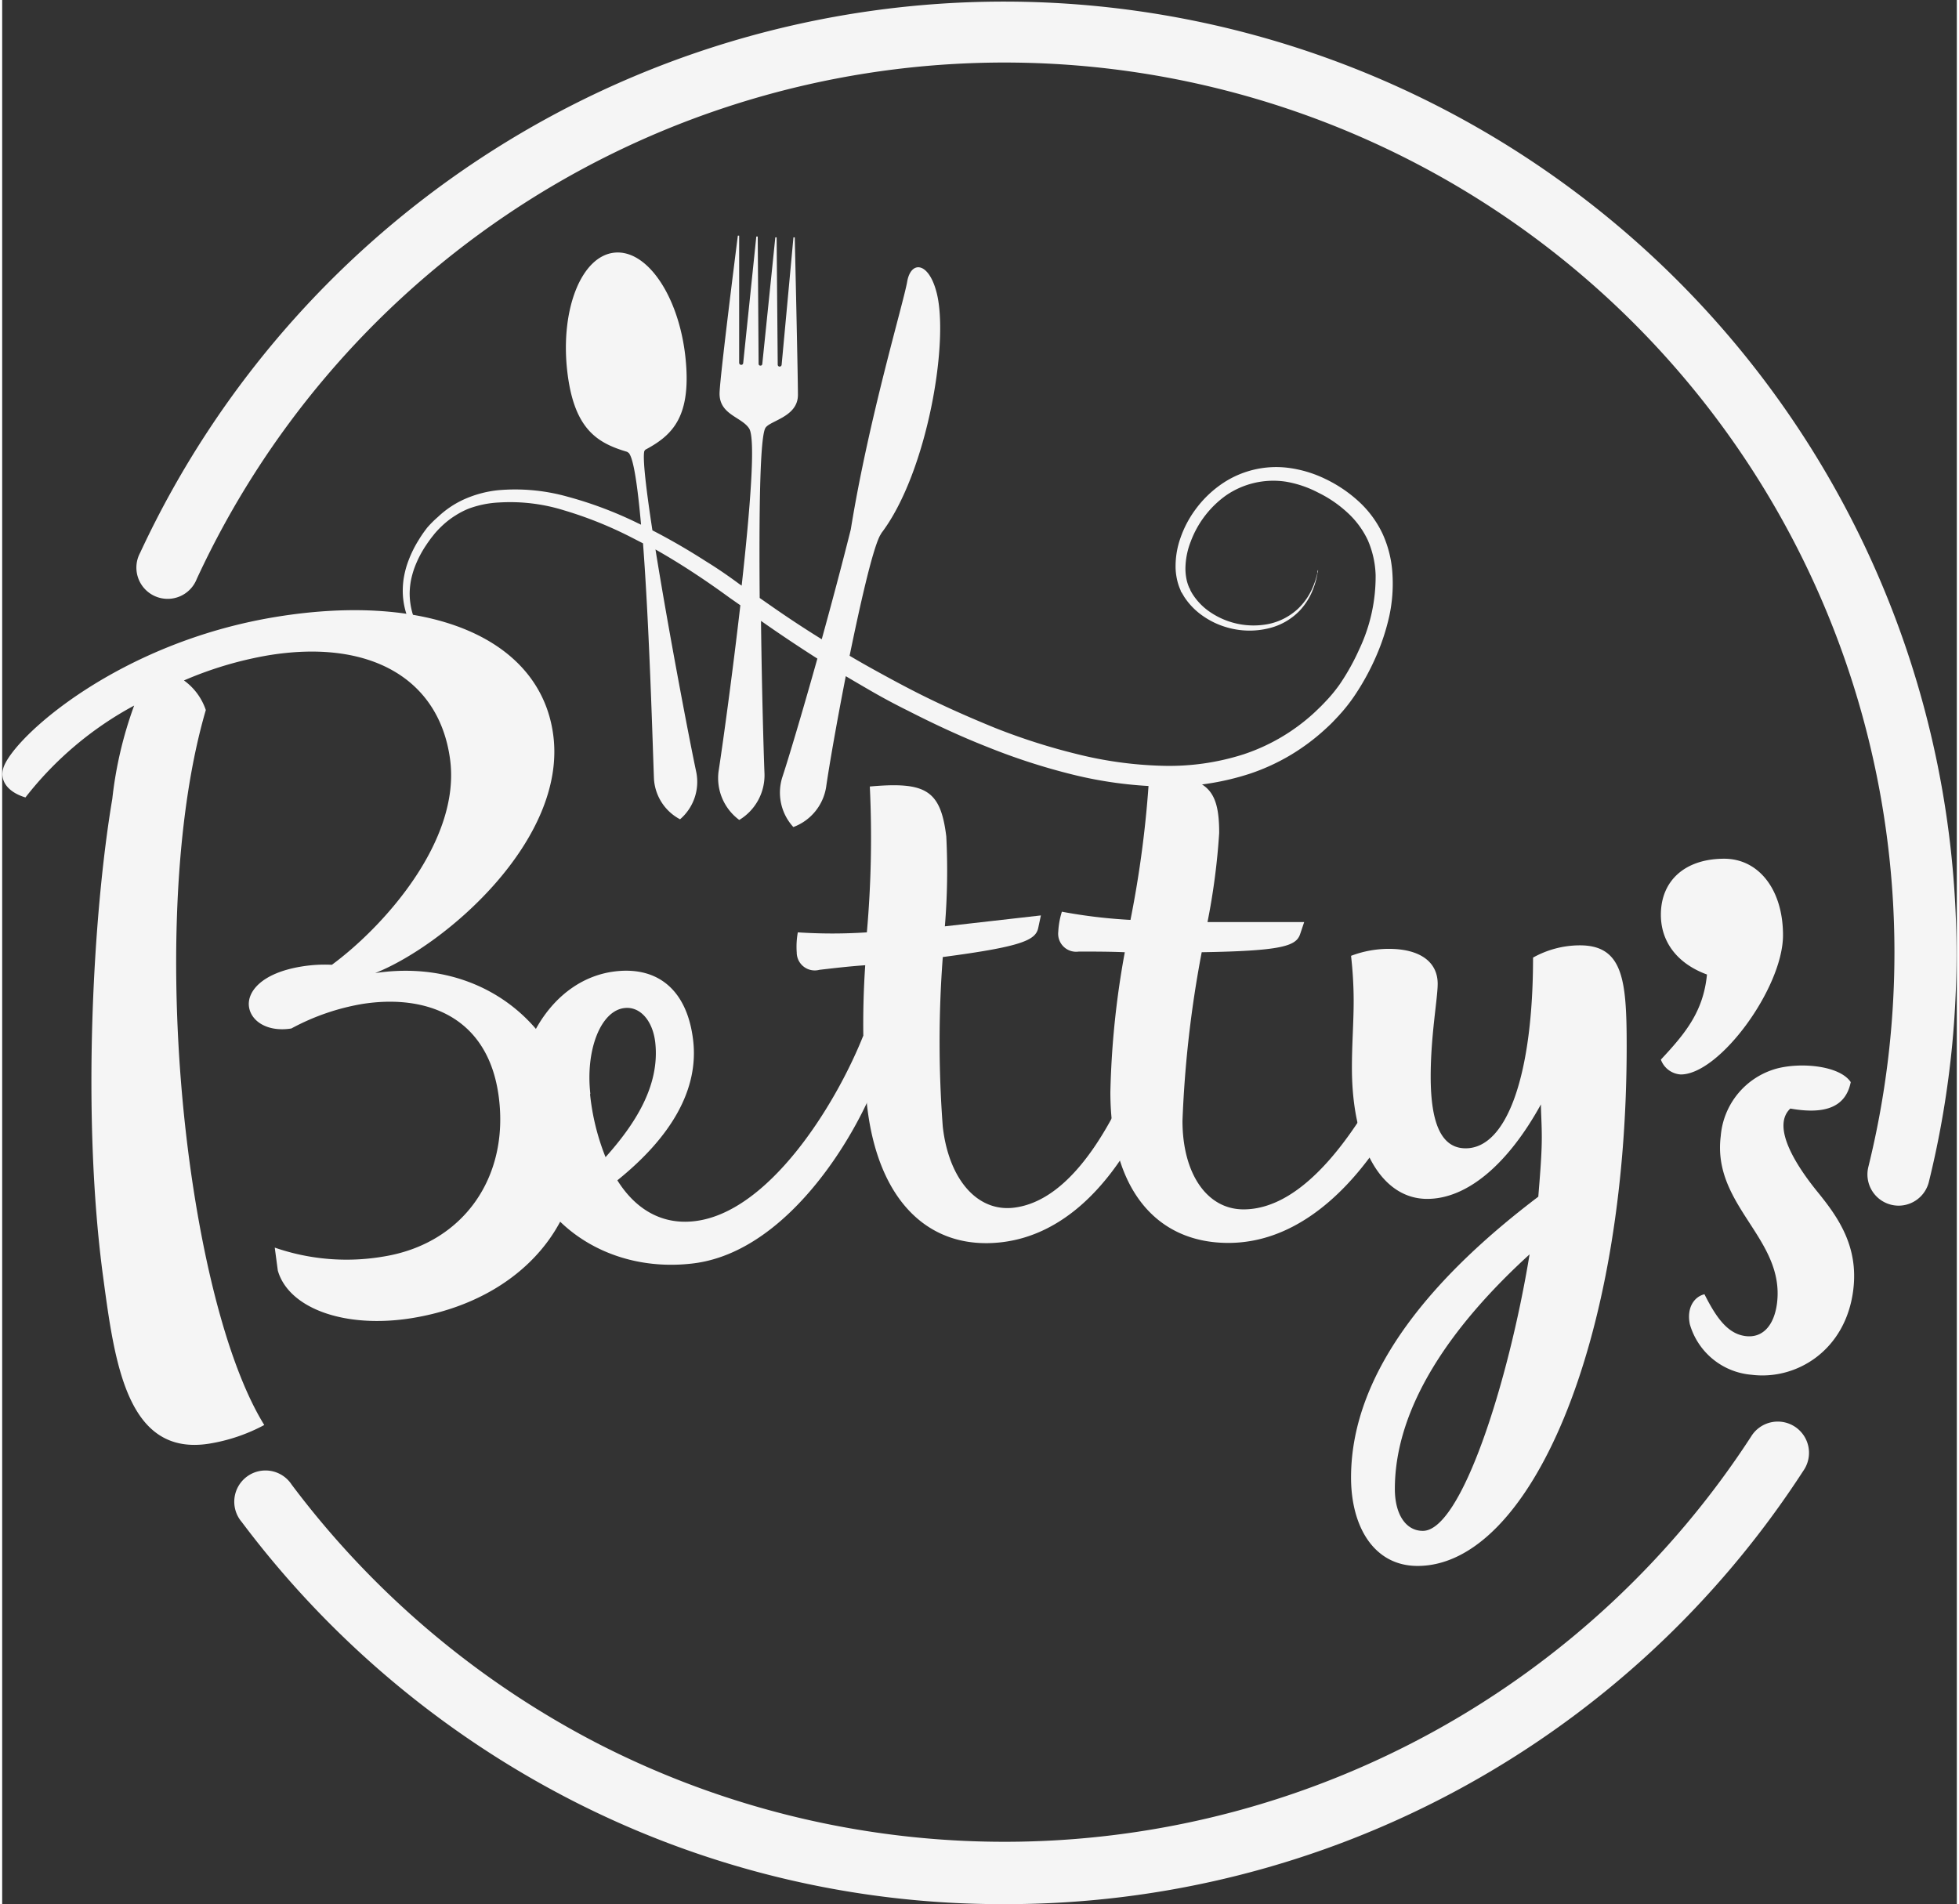
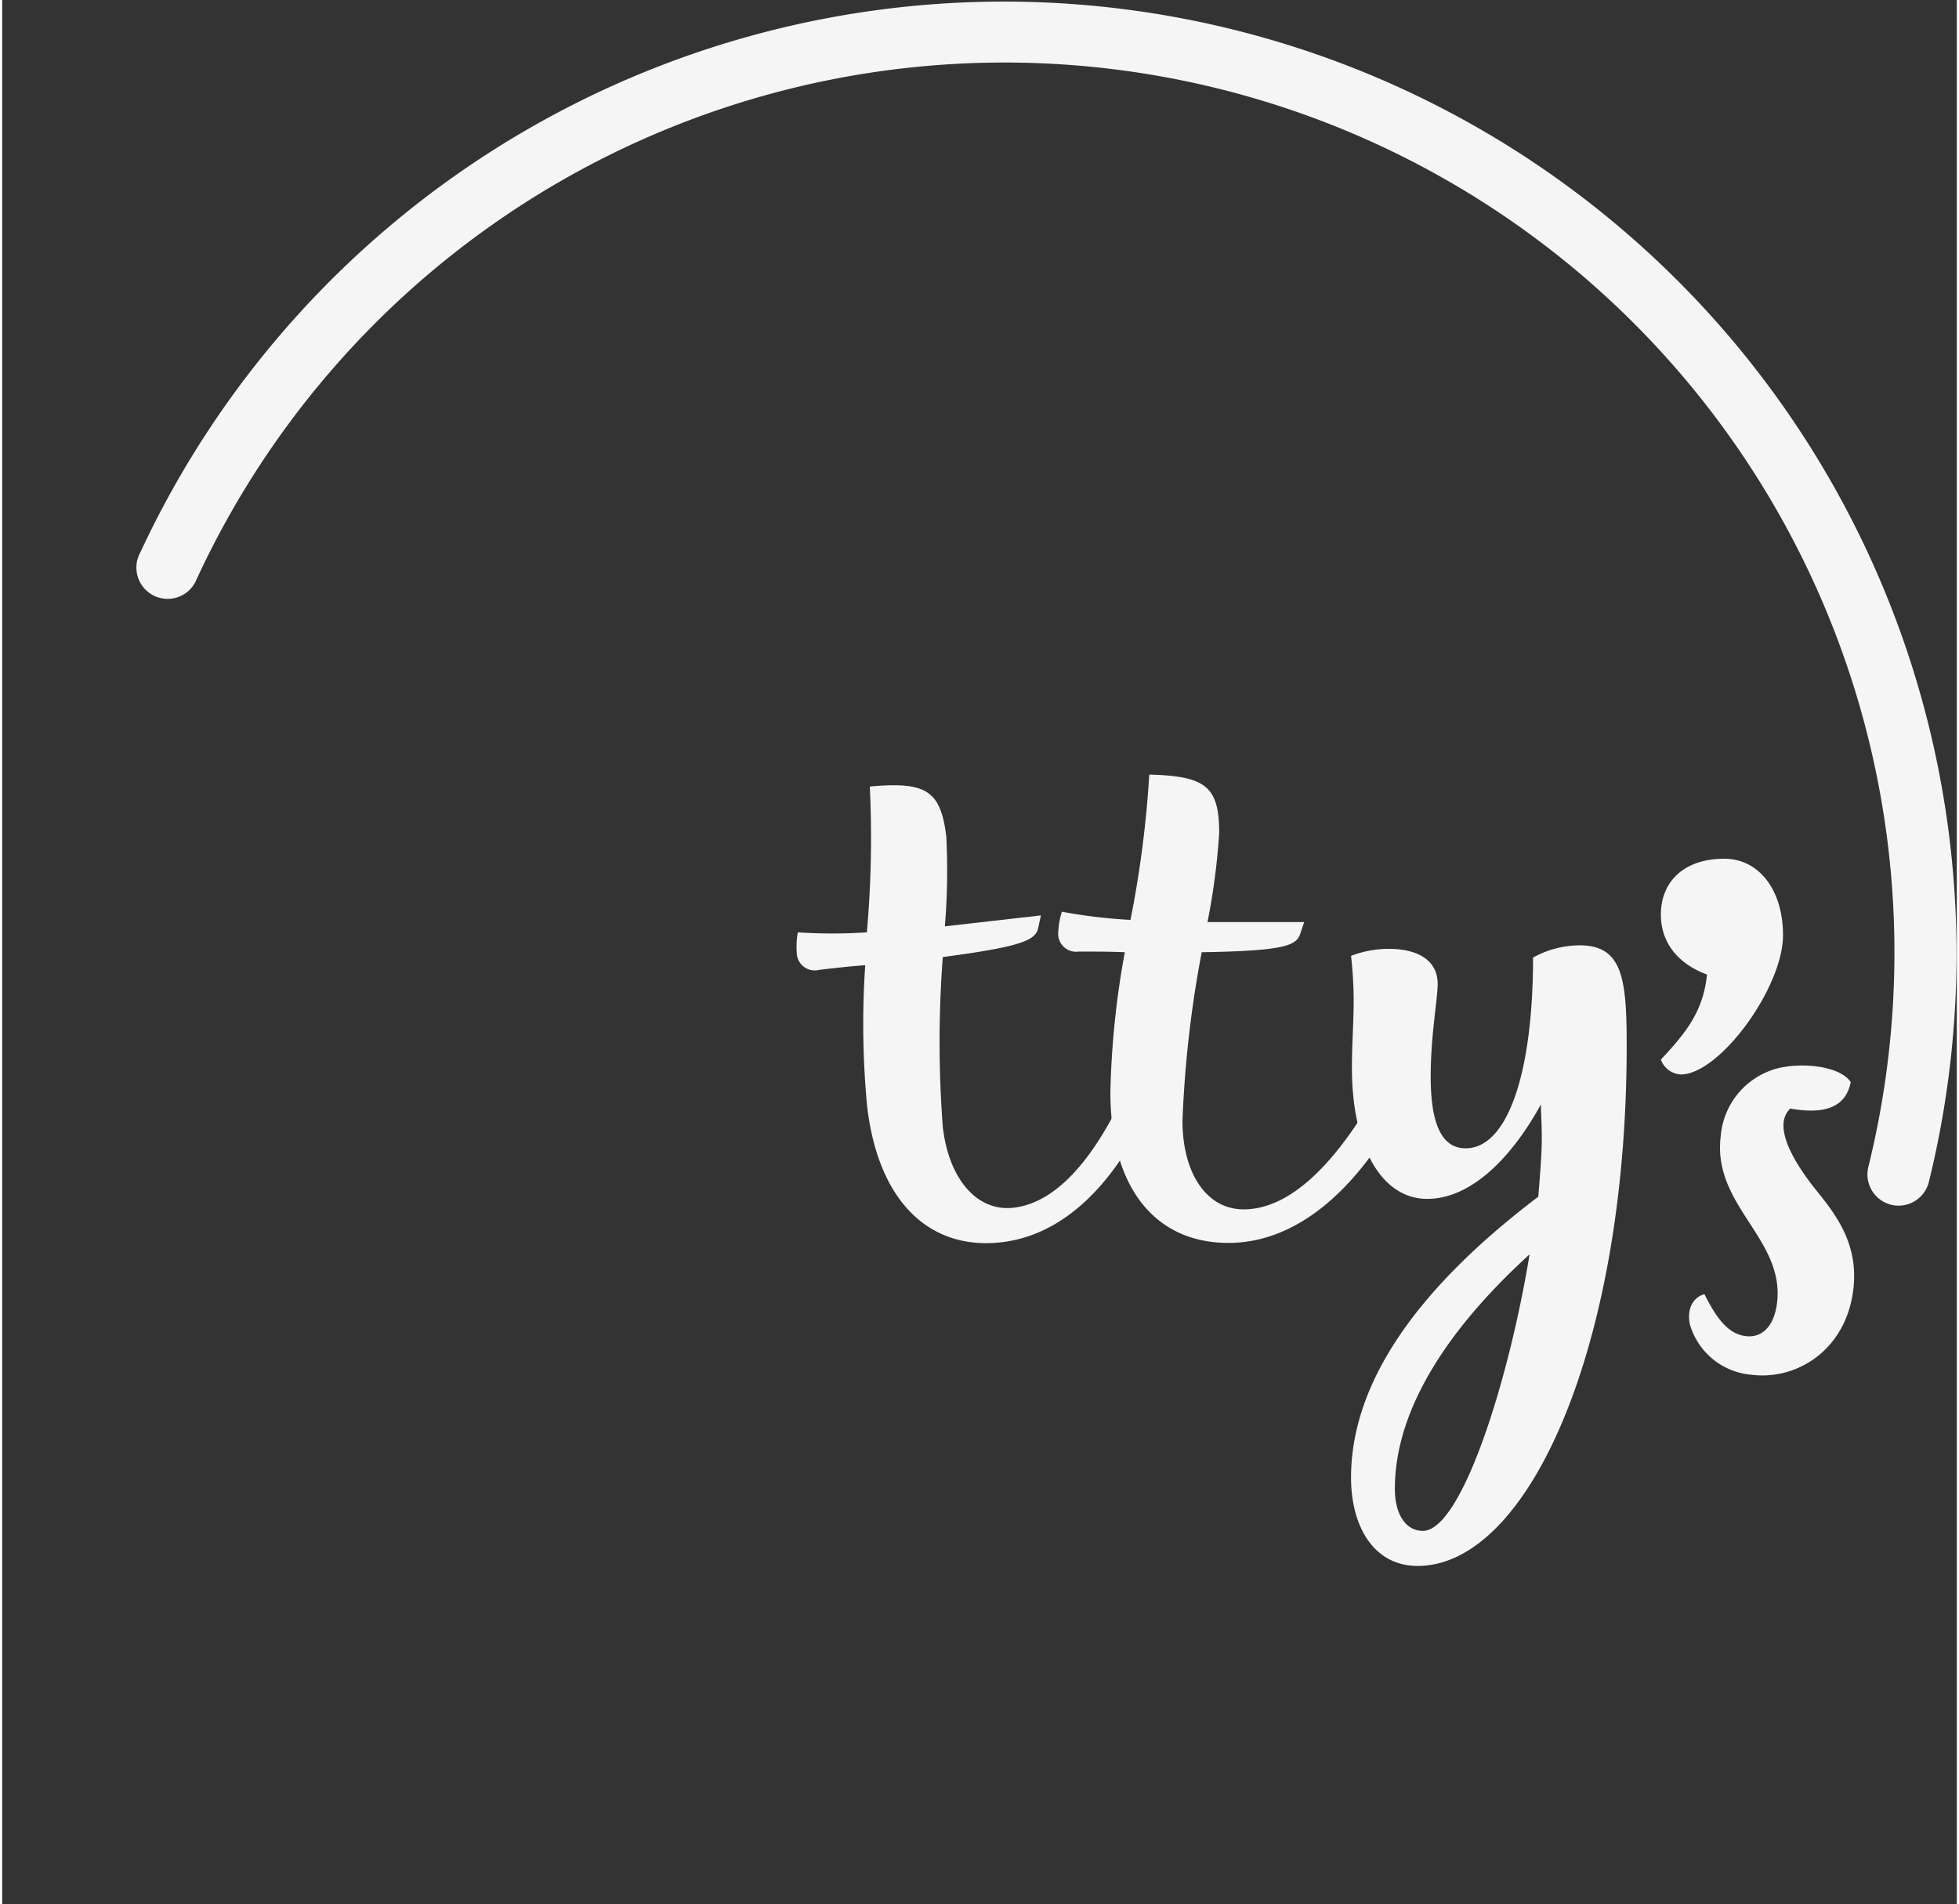
<svg xmlns="http://www.w3.org/2000/svg" width="179" height="174" viewBox="0 0 178.92 174.31">
  <rect x="0" y="0" width="178.92" height="174.31" fill="#333333" stroke="none" />
  <defs>
    <style>
      .cls-1 {
        fill: #f5f5f5;
      }
    </style>
  </defs>
  <title>bettys-logo-white</title>
  <g id="Layer_2" data-name="Layer 2">
    <g id="Layer_1-2" data-name="Layer 1">
-       <path class="cls-1" d="M91.76,174.31a86.22,86.22,0,0,1-39.67-9.53,88,88,0,0,1-30.16-25.45,2.86,2.86,0,1,1,4.57-3.42A82.2,82.2,0,0,0,54.7,159.7a81.51,81.51,0,0,0,105.38-28.18,2.86,2.86,0,1,1,4.79,3.12A86.94,86.94,0,0,1,91.76,174.31Z" />
      <path class="cls-1" d="M173.59,110.37a2.86,2.86,0,0,1-2.77-3.54,81.82,81.82,0,0,0,2.39-19.67A81.46,81.46,0,0,0,17.81,53a2.86,2.86,0,1,1-5.18-2.4A87.19,87.19,0,0,1,176.36,108.2,2.86,2.86,0,0,1,173.59,110.37Z" />
-       <path class="cls-1" d="M52.63,102.89c1.17,8.76-5,16.12-15.1,17.77-6.16,1-11.31-.89-12.3-4.35l-.28-2.1a20.1,20.1,0,0,0,10,.81c7.21-1.18,11.49-7.2,10.5-14.65S38.64,91,32.94,91.91a21,21,0,0,0-6.47,2.24c-2.16.35-3.7-.65-3.88-2s1.13-3.07,4.8-3.67a13.17,13.17,0,0,1,2.79-.16C34.87,84.87,42,77,41,69.52S33.55,58.46,24.3,60a33.85,33.85,0,0,0-7.66,2.29,5.49,5.49,0,0,1,2,2.71c-3.22,11-3.38,27.24-1.5,41.28,1.37,10.2,3.78,19.2,6.85,24.17a16.12,16.12,0,0,1-5,1.7c-7.54,1.23-8.68-7.31-9.74-15.19-2-14.76-.93-33.42.83-43.83a36.31,36.31,0,0,1,2-8.54A31.57,31.57,0,0,0,2.13,73c-1.6-.48-2.42-1.53-2-2.77,1-2.82,10.53-11.41,24.95-13.76,14.09-2.3,24.19,2,25.36,10.8,1.28,9.55-9.75,19.19-16.3,21.81C43.62,87.65,51.38,93.56,52.63,102.89Z" />
-       <path class="cls-1" d="M80.81,95.67c.31,2.68-6.94,18.8-17.67,20-8,.92-15.05-4-16-11.88-.87-7.61,3.11-14.19,9-14.87,4-.46,6.59,1.84,7.11,6.33s-2,8.82-6.94,12.8c1.7,2.71,4.13,4.08,7.06,3.74,6.73-.77,12.83-10.44,15.43-16.93C80.22,94.35,80.69,94.68,80.81,95.67Zm-27,4.48a21.36,21.36,0,0,0,1.42,5.78c2.58-2.89,5-6.45,4.55-10.5-.23-2-1.39-3.32-2.82-3.15C54.8,92.52,53.38,96.1,53.84,100.15Z" />
      <path class="cls-1" d="M107.27,93.4c.27,2.37-4.46,19-15.8,20.32-6.61.76-11.3-3.76-12.3-12.49A79.8,79.8,0,0,1,79,88.36c-1.44.1-2.81.26-4.19.42a1.65,1.65,0,0,1-2.08-1.59,7.37,7.37,0,0,1,.1-1.84,47.8,47.8,0,0,0,6.32,0A98.34,98.34,0,0,0,79.42,72c5.13-.46,6.48.33,7,4.57a62,62,0,0,1-.13,8.23l8.79-1-.25,1.17c-.25,1.1-1.51,1.69-8.73,2.64a103,103,0,0,0,0,15.54c.54,4.74,3.1,7.79,6.47,7.41,5.3-.61,9.73-7.69,13.14-18.18A1.39,1.39,0,0,1,107.27,93.4Z" />
      <path class="cls-1" d="M130.24,95.39c0,2.39-6.59,18.39-18,18.39-6.65,0-10.8-5-10.8-13.81a79.84,79.84,0,0,1,1.32-12.8c-1.44-.06-2.82-.06-4.21-.06a1.65,1.65,0,0,1-1.88-1.82A7.37,7.37,0,0,1,97,83.46a47.8,47.8,0,0,0,6.28.75A98.34,98.34,0,0,0,105,70.91c5.15.13,6.4,1.07,6.4,5.34a62,62,0,0,1-1.07,8.16h8.85l-.38,1.13c-.38,1.07-1.69,1.51-9,1.63a103,103,0,0,0-1.76,15.44c0,4.77,2.2,8.1,5.59,8.1,5.34,0,10.54-6.53,15.13-16.57A1.39,1.39,0,0,1,130.24,95.39Z" />
      <path class="cls-1" d="M148.7,95.77c0,27.23-8.89,47.58-19.14,47.58-4,0-6.09-3.6-6.09-8.09,0-9.93,7.93-18.74,17.14-25.71.16-2,.32-3.84.32-5.45,0-1.2-.08-2.32-.08-3-3,5.45-6.73,8.65-10.41,8.65-4.16,0-6.89-4.73-6.89-12,0-2.24.16-4.08.16-6.17a37,37,0,0,0-.24-4.08,9.77,9.77,0,0,1,3.44-.64c2.88,0,4.49,1.2,4.49,3.2,0,1.36-.64,4.73-.64,8.49,0,4.33,1,6.57,3.2,6.57,3.84,0,6.17-6.89,6.17-17.46a8.83,8.83,0,0,1,4.17-1.12C148.38,86.48,148.7,89.69,148.7,95.77Zm-8.89,19.06c-7.21,6.57-12.33,14-12.33,21.47,0,2.32,1,3.84,2.56,3.84C133.56,140.15,137.89,126.53,139.81,114.84Z" />
      <path class="cls-1" d="M151.83,97c2.24-2.4,3.89-4.39,4.22-7.79-2.73-1-4.22-3-4.22-5.47,0-3.15,2.24-5.13,5.8-5.13,3.15,0,5.38,2.82,5.38,7,0,4.8-5.8,12.75-9.36,12.75A2.07,2.07,0,0,1,151.83,97Z" />
      <path class="cls-1" d="M159.58,122.31c1.59.2,2.62-1,2.88-3,.74-5.93-5.95-8.92-5.15-15.31a7,7,0,0,1,5.16-6.19c2.3-.59,5.76-.23,6.74,1.25-.45,2.24-2.27,3-5.53,2.42-1.77,1.67.57,5.28,2.54,7.69,1.83,2.26,3.72,4.93,3.22,8.92-.69,5.53-5.2,8.28-9.31,7.76a6.43,6.43,0,0,1-5.65-4.63c-.31-1.53.42-2.52,1.34-2.74C156.9,120.62,157.94,122.1,159.58,122.31Z" />
-       <path class="cls-1" d="M127.26,52.56a10.22,10.22,0,0,0-.92-3.73,9.53,9.53,0,0,0-2.25-3,12.44,12.44,0,0,0-3-2,11,11,0,0,0-3.34-1,8.81,8.81,0,0,0-6.34,1.63,10,10,0,0,0-2.19,2.19,9.76,9.76,0,0,0-1.37,2.61,7.79,7.79,0,0,0-.44,2.78,5.7,5.7,0,0,0,.22,1.36,4.66,4.66,0,0,0,.24.64c0,.11.1.19.15.29l.17.29a6.32,6.32,0,0,0,1.74,1.78,7.29,7.29,0,0,0,2.07,1,7.4,7.4,0,0,0,4,.1,5.8,5.8,0,0,0,2.75-1.58,6,6,0,0,0,1.25-2,7.54,7.54,0,0,0,.39-1.38c0-.16,0-.28.06-.36l0-.12,0,.12c0,.08,0,.2-.08.36a7.48,7.48,0,0,1-.46,1.35,5.81,5.81,0,0,1-1.31,1.85,5.63,5.63,0,0,1-2.67,1.38,7.07,7.07,0,0,1-5.56-1.23,5.63,5.63,0,0,1-1.49-1.64l-.13-.24c0-.09-.1-.19-.12-.27a4,4,0,0,1-.18-.53,4.91,4.91,0,0,1-.14-1.17,6.93,6.93,0,0,1,.48-2.45A9.09,9.09,0,0,1,112,45.37a7.64,7.64,0,0,1,5.54-1.27,10,10,0,0,1,2.93,1,11.08,11.08,0,0,1,2.64,1.8A8.08,8.08,0,0,1,125,49.44a8.71,8.71,0,0,1,.72,3.2,15.54,15.54,0,0,1-1.5,6.8,20.69,20.69,0,0,1-1.77,3.18A13.7,13.7,0,0,1,121.34,64l-.32.34-.32.33c-.22.21-.44.43-.67.64a17.82,17.82,0,0,1-6.39,3.74,22.3,22.3,0,0,1-7.53,1.05,35.93,35.93,0,0,1-7.73-1.07,57.29,57.29,0,0,1-7.51-2.4c-2.45-1-4.84-2.06-7.17-3.24-1.16-.59-2.31-1.21-3.44-1.83-.91-.5-1.8-1-2.69-1.53,1-4.86,2.06-9.51,2.74-10.92.06-.13.11-.18.18-.32,4.2-5.53,6.27-17.76,5-22.17-.74-2.67-2.32-2.75-2.65-.83s-3.53,12.56-5.16,22.67c-.85,3.4-1.78,6.87-2.66,10.06q-2.34-1.45-4.56-3l-1.12-.78c-.06-7.32,0-14.46.5-15.52.32-.71,3-1,3-3.07,0-1.84-.29-14.42-.29-14.42l-.06,0-.06,0L71.35,33.38a.19.19,0,0,1-.19.18.18.18,0,0,1-.17-.19l-.1-11.64-.06,0-.06,0L69.58,33.29s0,.19-.18.18-.16-.19-.16-.19l-.08-11.63-.06,0-.07,0-1.2,11.58a.18.18,0,0,1-.19.17.19.19,0,0,1-.18-.19l0-11.64-.06,0-.06,0S65.75,34.05,65.67,35.9c-.1,2.06,2,2.24,2.7,3.32.62.92.09,7.44-.68,14.39l-.22-.15c-1-.74-2-1.43-3.06-2.08Q62,49.83,59.52,48.55c-.57-3.72-.91-6.59-.74-7.26l.09-.12c2.47-1.32,4.26-3,3.67-8.49-.61-5.6-3.52-9.87-6.51-9.55s-4.92,5.12-4.32,10.72c.59,5.41,2.72,6.69,5.49,7.51l.15.1c.45.48.82,3.08,1.13,6.57l-.34-.16a35.74,35.74,0,0,0-6.38-2.4,17.7,17.7,0,0,0-6.41-.59,10.24,10.24,0,0,0-3,.8,8.66,8.66,0,0,0-2.46,1.64,9.78,9.78,0,0,0-1,1c-.14.19-.28.37-.41.56s-.24.36-.36.56a10.53,10.53,0,0,0-1.1,2.37,8.81,8.81,0,0,0-.28,1.23,7.75,7.75,0,0,0-.07,1.22,6.92,6.92,0,0,0,.44,2.25,9.54,9.54,0,0,0,2.18,3.29,15.34,15.34,0,0,0,2.44,2,20.86,20.86,0,0,0,2,1.18c.56.29,1,.49,1.3.62l.45.19-.44-.21c-.29-.14-.72-.37-1.26-.68a20.65,20.65,0,0,1-1.92-1.27,16.19,16.19,0,0,1-2.3-2.07,9.09,9.09,0,0,1-1.94-3.22,6.56,6.56,0,0,1-.32-2.07,7.09,7.09,0,0,1,.11-1.1,8.12,8.12,0,0,1,.3-1.11,9.78,9.78,0,0,1,1.1-2.16c.11-.17.24-.35.37-.53s.26-.33.39-.5a8.89,8.89,0,0,1,.9-.92,7.6,7.6,0,0,1,1.05-.78,7.37,7.37,0,0,1,1.19-.61A9.2,9.2,0,0,1,45.47,46a16.57,16.57,0,0,1,6,.73,36,36,0,0,1,6.1,2.45l1.09.56c.58,7.67.88,18.34,1,21.53A4.49,4.49,0,0,0,62.05,75h0a4.52,4.52,0,0,0,1.49-4.29c-.64-3-2.53-12.89-3.74-20.41q1.89,1.07,3.77,2.32c1,.66,2,1.36,3,2.09l1,.7c-.74,6.43-1.63,12.85-2,15.24a4.76,4.76,0,0,0,1.9,4.41h0a4.78,4.78,0,0,0,2.31-4.22c-.09-2.26-.25-8-.32-14l.16.11q2.44,1.71,5,3.34c-1.45,5.17-2.71,9.35-3.2,10.83a4.66,4.66,0,0,0,1,4.59h0a4.69,4.69,0,0,0,3-3.65c.3-2.09,1-6.07,1.8-10.16q1.08.64,2.17,1.27,1.72,1,3.5,1.88c2.37,1.21,4.8,2.35,7.32,3.34a58.35,58.35,0,0,0,7.75,2.51A37.79,37.79,0,0,0,106.08,72a24.13,24.13,0,0,0,8.15-1.18A19.13,19.13,0,0,0,118,69.08a19.53,19.53,0,0,0,3.25-2.46c.25-.23.49-.46.72-.71l.35-.37.33-.37a15.38,15.38,0,0,0,1.23-1.62,22.33,22.33,0,0,0,1.88-3.46,20.07,20.07,0,0,0,1.21-3.69A14.06,14.06,0,0,0,127.26,52.56Z" />
    </g>
  </g>
</svg>